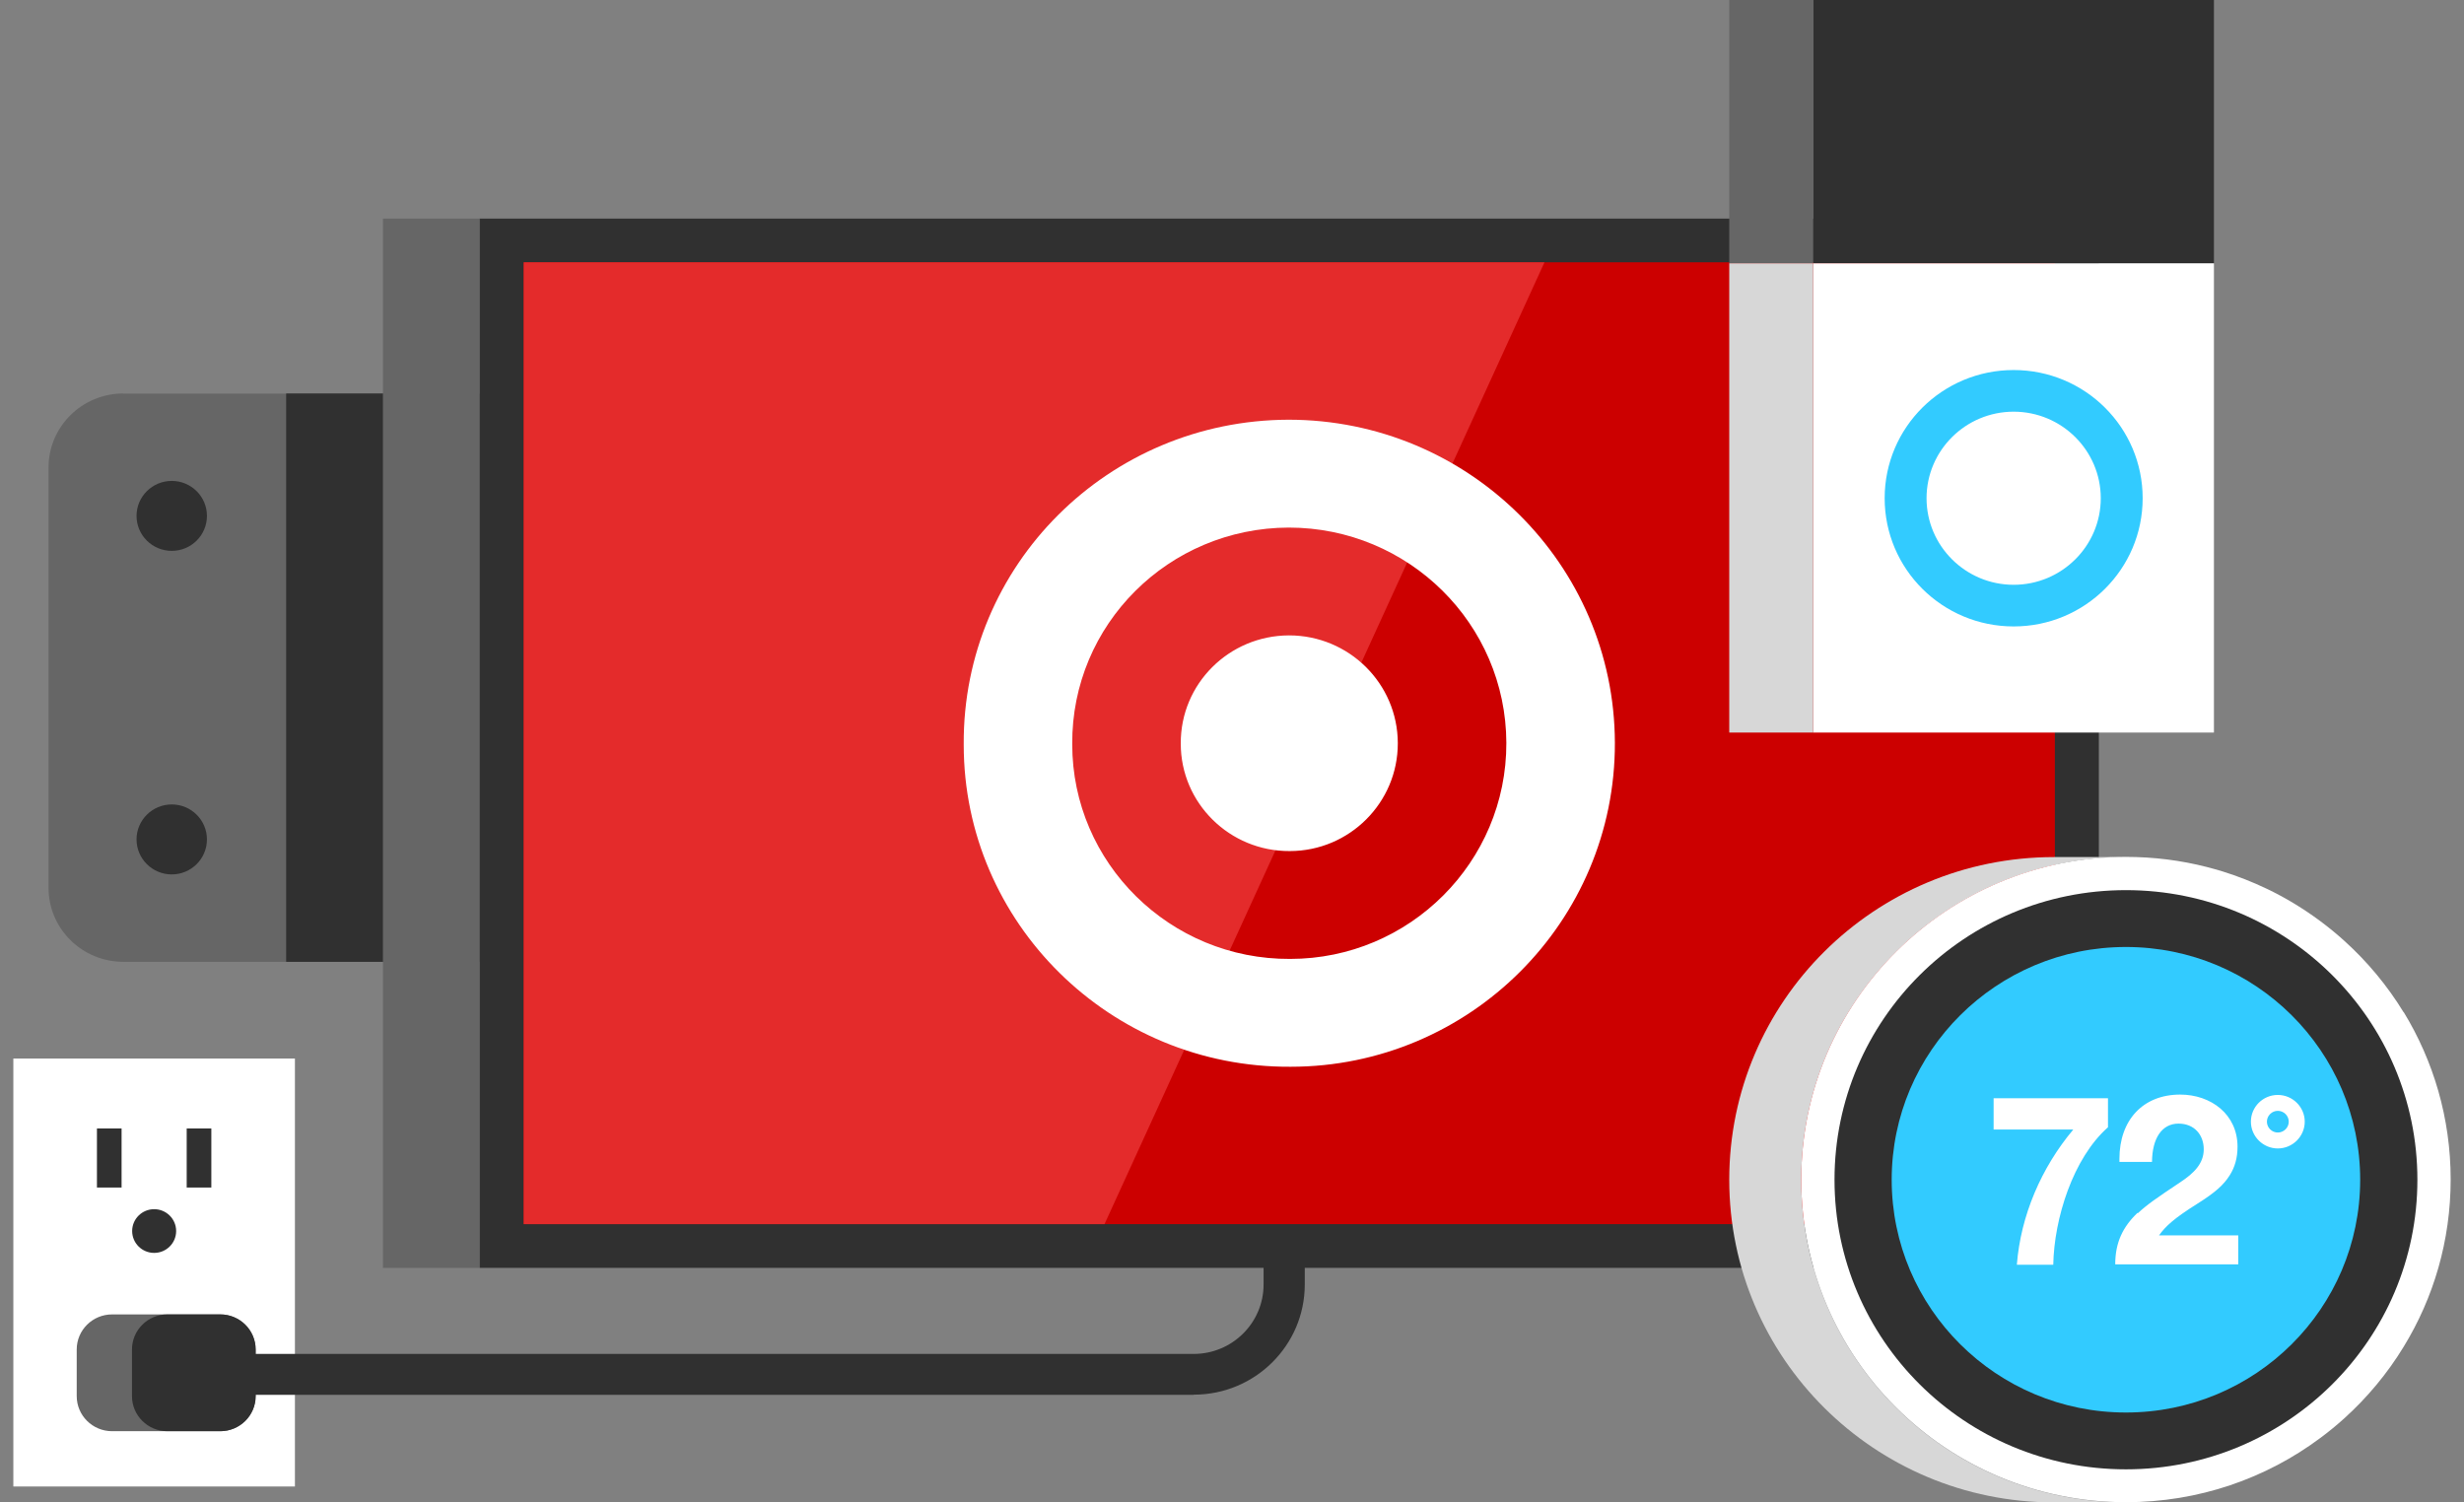
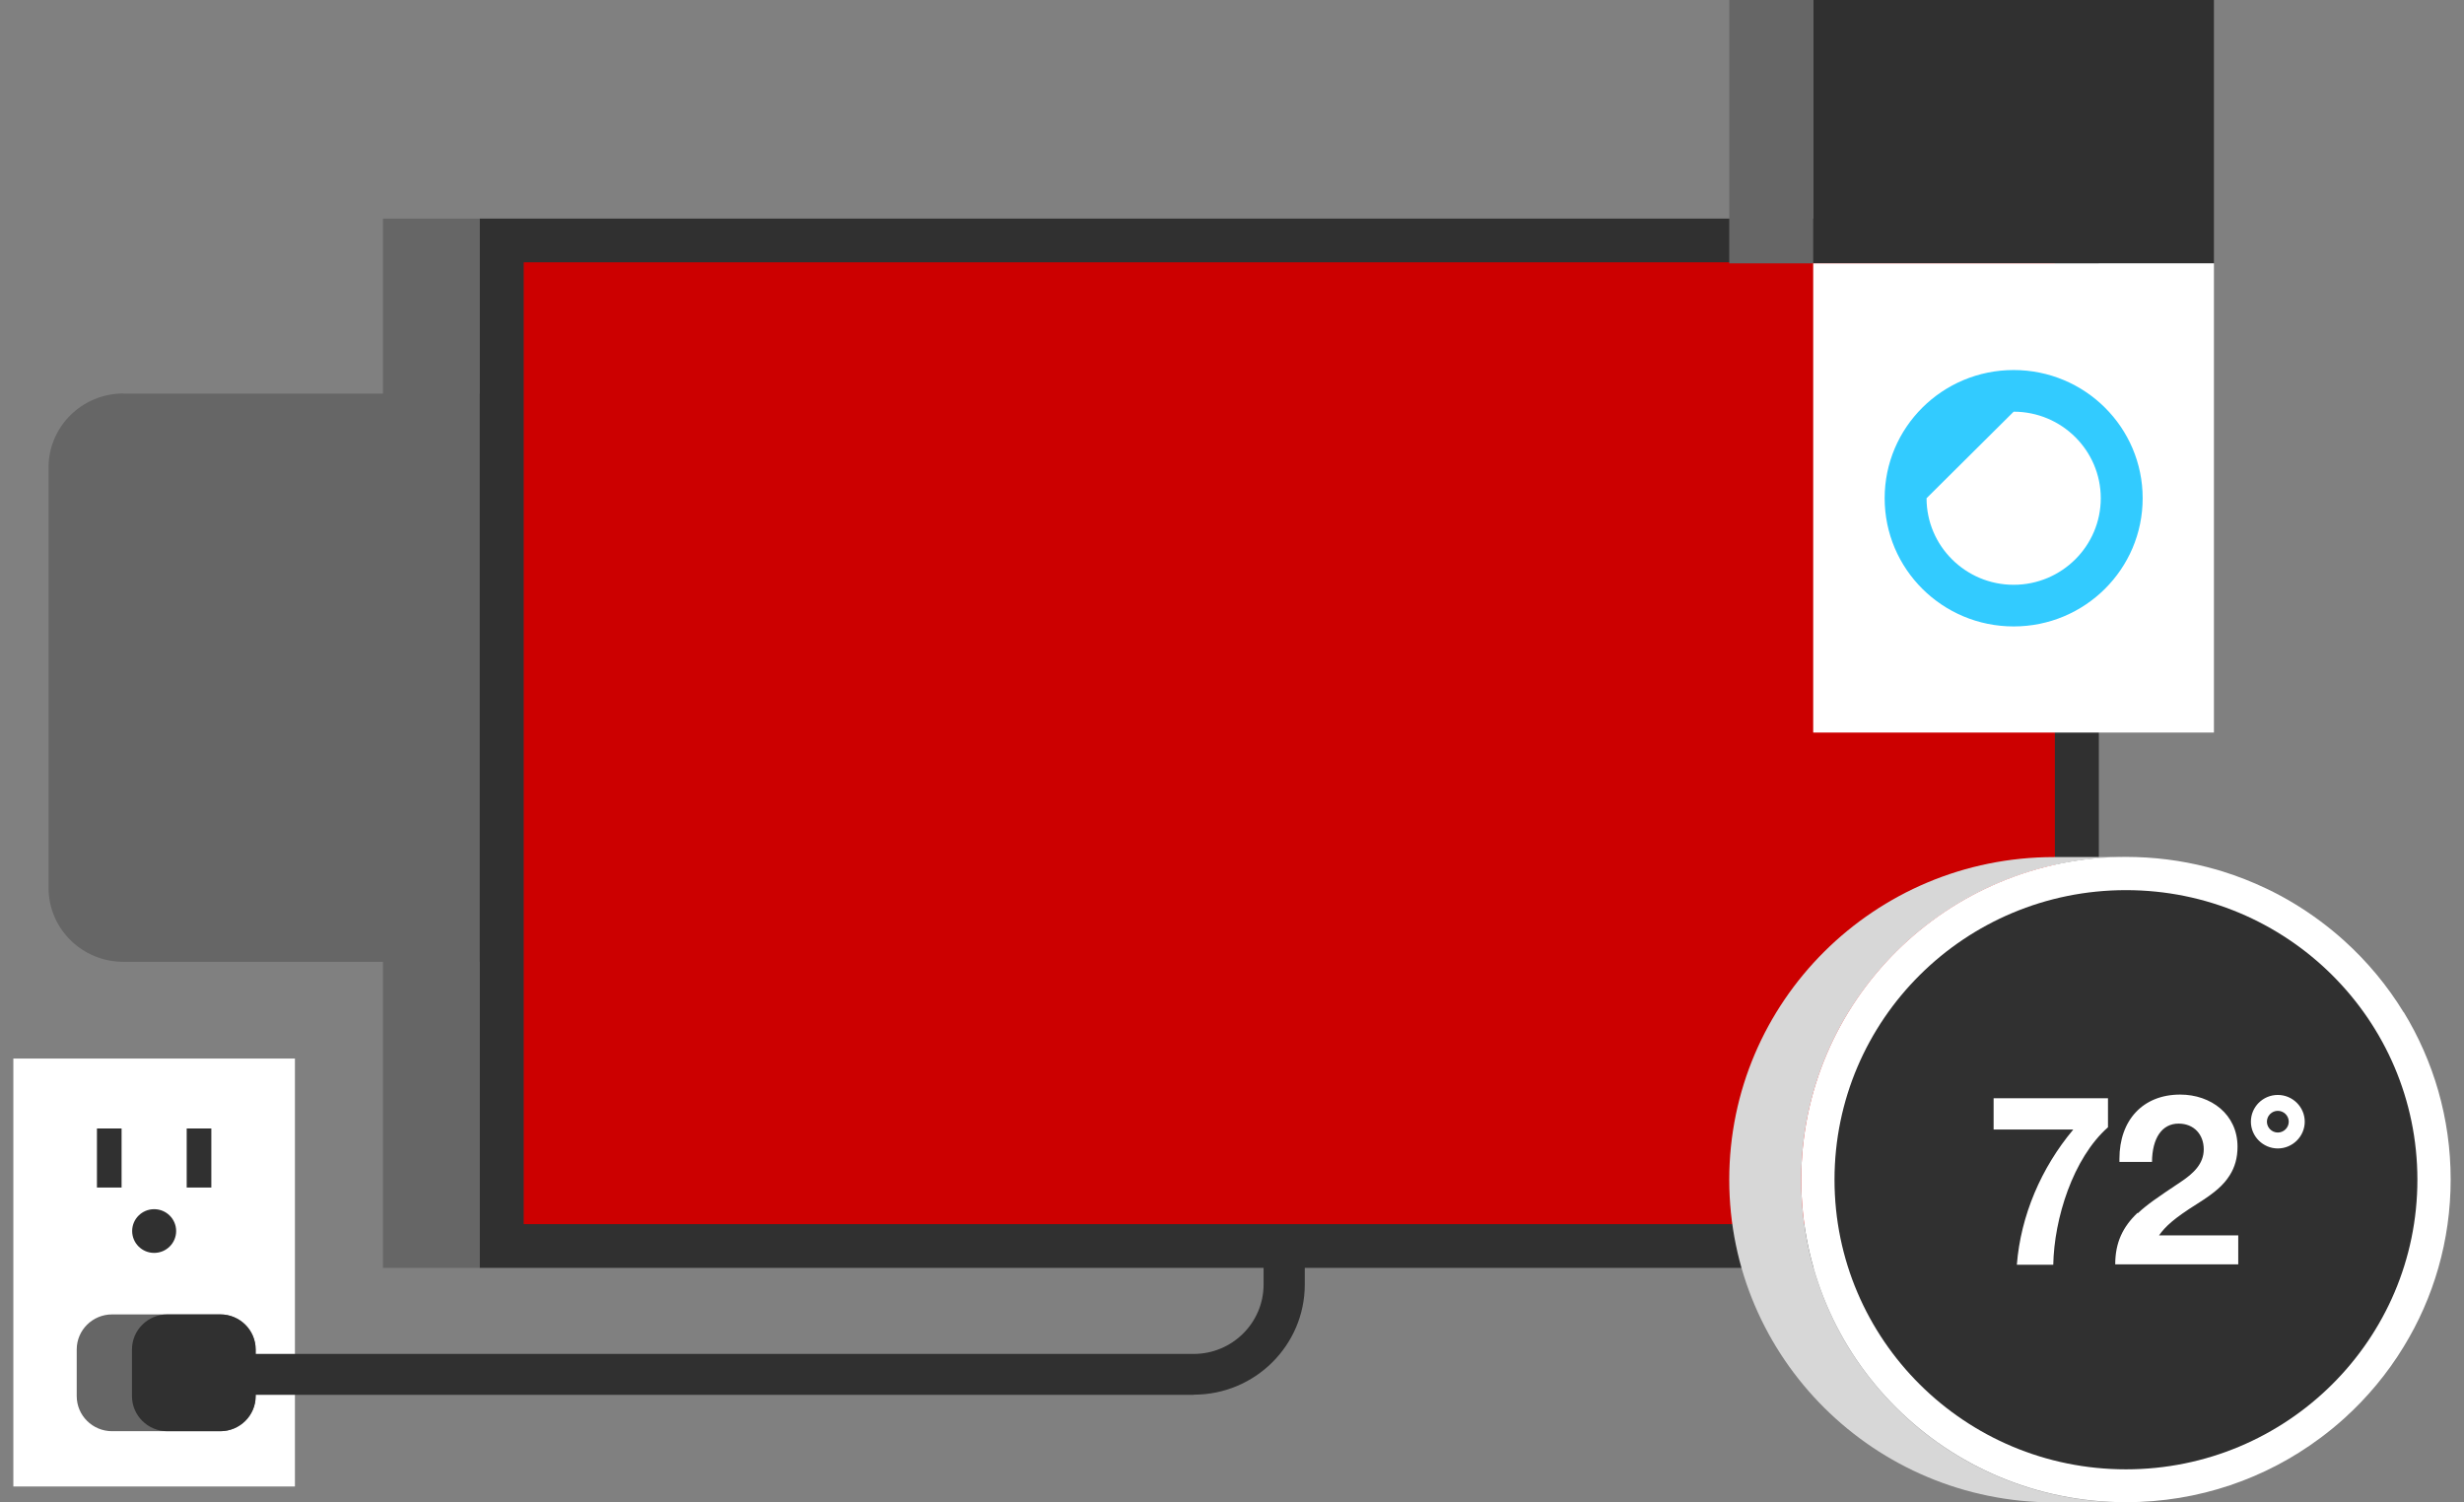
<svg xmlns="http://www.w3.org/2000/svg" width="82" height="50" viewBox="0 0 82 50" fill="none">
  <rect x="0" y="0" width="82" height="50" fill="#808080" stroke="none" />
  <path d="M0.444 49.471H9.815L9.815 35.229H0.444L0.444 49.471Z" fill="white" />
  <path d="M3.731 47.631H7.327C7.977 47.631 8.504 47.108 8.504 46.462V44.913C8.504 44.267 7.977 43.744 7.327 43.744H3.731C3.08 43.744 2.553 44.267 2.553 44.913V46.462C2.553 47.108 3.08 47.631 3.731 47.631Z" fill="#666666" />
  <path d="M5.569 47.631H7.332C7.983 47.631 8.51 47.108 8.51 46.462V44.913C8.51 44.267 7.983 43.744 7.332 43.744H5.569C4.919 43.744 4.392 44.267 4.392 44.913V46.462C4.392 47.108 4.919 47.631 5.569 47.631Z" fill="#303030" />
  <path fill-rule="evenodd" clip-rule="evenodd" d="M3.226 39.521H4.046V37.556H3.226V39.521ZM6.213 39.521H7.033V37.556H6.213V39.521ZM5.862 40.969C5.862 41.371 5.535 41.697 5.13 41.697C4.726 41.697 4.398 41.371 4.398 40.969C4.398 40.568 4.726 40.242 5.13 40.242C5.535 40.242 5.862 40.568 5.862 40.969Z" fill="#303030" />
  <path d="M39.726 46.421H6.881C6.501 46.421 6.196 46.118 6.196 45.74C6.196 45.362 6.501 45.059 6.881 45.059H39.726C41.009 45.059 42.051 44.023 42.051 42.749V39.402C42.051 39.024 42.356 38.721 42.737 38.721C43.117 38.721 43.422 39.024 43.422 39.402V42.749C43.422 44.774 41.764 46.415 39.732 46.415L39.726 46.421Z" fill="#303030" />
  <path d="M4.106 13.101H19.186V32.01H4.106C2.731 32.01 1.616 30.908 1.616 29.549V15.557C1.616 14.198 2.731 13.095 4.106 13.095V13.101Z" fill="#666666" />
-   <path fill-rule="evenodd" clip-rule="evenodd" d="M13.037 13.095H9.523V32.01H13.037V13.095ZM5.716 18.333C6.363 18.333 6.887 17.812 6.887 17.169C6.887 16.526 6.363 16.005 5.716 16.005C5.069 16.005 4.544 16.526 4.544 17.169C4.544 17.812 5.069 18.333 5.716 18.333ZM6.887 27.936C6.887 28.579 6.363 29.101 5.716 29.101C5.069 29.101 4.544 28.579 4.544 27.936C4.544 27.294 5.069 26.772 5.716 26.772C6.363 26.772 6.887 27.294 6.887 27.936Z" fill="#303030" />
  <path d="M15.965 7.275H12.744V42.195H15.965V7.275Z" fill="#666666" />
  <path d="M15.965 7.275V42.195H69.848V7.275H15.965Z" fill="#303030" />
  <path d="M17.429 8.73V40.74H68.384V8.73H17.429Z" fill="#CC0000" />
-   <path d="M17.429 40.74V8.73H51.399L36.757 40.74H17.429Z" fill="#E42B2B" />
-   <path fill-rule="evenodd" clip-rule="evenodd" d="M32.072 24.786C32.072 30.715 36.954 35.536 42.949 35.502C48.911 35.502 53.759 30.664 53.742 24.718C53.724 18.773 48.859 13.968 42.881 13.968C36.885 13.985 32.037 18.807 32.072 24.769V24.786ZM35.683 24.77C35.683 28.722 38.938 31.936 42.935 31.913C46.909 31.913 50.141 28.688 50.13 24.724C50.118 20.76 46.875 17.558 42.889 17.558C38.892 17.569 35.66 20.783 35.683 24.758V24.77ZM42.921 28.324C40.922 28.335 39.295 26.728 39.295 24.752V24.747C39.283 22.759 40.899 21.152 42.898 21.146C44.891 21.146 46.512 22.748 46.518 24.73C46.524 26.711 44.908 28.324 42.921 28.324Z" fill="white" />
  <path d="M73.678 0H60.342V8.765H73.678V0Z" fill="#303030" />
  <path d="M57.548 8.765H60.342V0H57.548V8.765Z" fill="#666666" />
  <path d="M73.678 8.765H60.342V24.38H73.678V8.765Z" fill="white" />
-   <path d="M57.548 24.38H60.342V8.765H57.548V24.38Z" fill="#D7D7D7" />
-   <path d="M67.013 13.701C68.612 13.701 69.912 14.993 69.912 16.581C69.912 18.17 68.612 19.462 67.013 19.462C65.414 19.462 64.114 18.17 64.114 16.581C64.114 14.993 65.414 13.701 67.013 13.701ZM67.013 12.315C64.641 12.315 62.72 14.224 62.72 16.581C62.72 18.939 64.641 20.848 67.013 20.848C69.385 20.848 71.306 18.939 71.306 16.581C71.306 14.224 69.385 12.315 67.013 12.315Z" fill="#32CBFF" />
+   <path d="M67.013 13.701C68.612 13.701 69.912 14.993 69.912 16.581C69.912 18.17 68.612 19.462 67.013 19.462C65.414 19.462 64.114 18.17 64.114 16.581ZM67.013 12.315C64.641 12.315 62.72 14.224 62.72 16.581C62.72 18.939 64.641 20.848 67.013 20.848C69.385 20.848 71.306 18.939 71.306 16.581C71.306 14.224 69.385 12.315 67.013 12.315Z" fill="#32CBFF" />
  <path d="M59.944 39.262C59.944 33.331 64.782 28.524 70.75 28.524H68.354C62.386 28.524 57.548 33.331 57.548 39.262C57.548 45.193 62.386 50 68.354 50H70.75C64.782 50 59.944 45.193 59.944 39.262Z" fill="#D7D7D7" />
  <path d="M79.992 33.692C79.453 32.808 78.785 32.005 78.018 31.312C77.76 31.079 77.497 30.864 77.216 30.654C76.659 30.241 76.068 29.88 75.435 29.578C74.961 29.351 74.469 29.159 73.965 29.001C73.795 28.949 73.625 28.902 73.45 28.856C72.589 28.635 71.681 28.518 70.75 28.518C64.782 28.518 59.944 33.326 59.944 39.256C59.944 45.187 64.782 49.994 70.75 49.994C73.174 49.994 75.412 49.203 77.216 47.858C77.491 47.655 77.76 47.434 78.018 47.201C78.785 46.508 79.453 45.705 79.992 44.82C80.987 43.197 81.556 41.293 81.556 39.251C81.556 37.208 80.982 35.304 79.992 33.681V33.692Z" fill="white" />
  <path d="M70.75 48.9C76.106 48.9 80.449 44.585 80.449 39.262C80.449 33.939 76.106 29.624 70.75 29.624C65.393 29.624 61.051 33.939 61.051 39.262C61.051 44.585 65.393 48.9 70.75 48.9Z" fill="#303030" />
-   <path d="M70.75 47.009C75.055 47.009 78.545 43.541 78.545 39.262C78.545 34.984 75.055 31.516 70.75 31.516C66.445 31.516 62.954 34.984 62.954 39.262C62.954 43.541 66.445 47.009 70.75 47.009Z" fill="#32CBFF" />
  <path fill-rule="evenodd" clip-rule="evenodd" d="M71.148 40.374C71.453 40.089 71.775 39.867 72.56 39.344C72.999 39.053 73.339 38.733 73.339 38.249C73.339 37.766 73.022 37.394 72.501 37.394C71.945 37.394 71.623 37.883 71.617 38.669H70.533V38.564C70.533 37.283 71.312 36.428 72.554 36.428C73.579 36.428 74.463 37.085 74.463 38.162C74.463 38.535 74.375 38.843 74.205 39.111C74.001 39.437 73.719 39.687 73.128 40.059C72.349 40.548 72.068 40.81 71.851 41.113H74.487V42.079H70.393C70.393 41.346 70.65 40.828 71.131 40.368L71.148 40.374ZM68.987 37.592H66.346V36.55H70.152V37.516C68.987 38.546 68.36 40.554 68.331 42.091H67.119C67.247 40.455 67.933 38.861 68.993 37.597L68.987 37.592ZM76.168 37.33C76.168 37.132 76.004 36.969 75.804 36.969C75.605 36.969 75.441 37.132 75.441 37.33C75.441 37.528 75.605 37.691 75.804 37.691C76.004 37.691 76.168 37.528 76.168 37.33ZM74.908 37.33C74.908 36.841 75.306 36.44 75.804 36.44C76.296 36.44 76.7 36.841 76.7 37.33C76.7 37.819 76.296 38.221 75.804 38.221C75.312 38.221 74.908 37.819 74.908 37.33Z" fill="white" />
</svg>